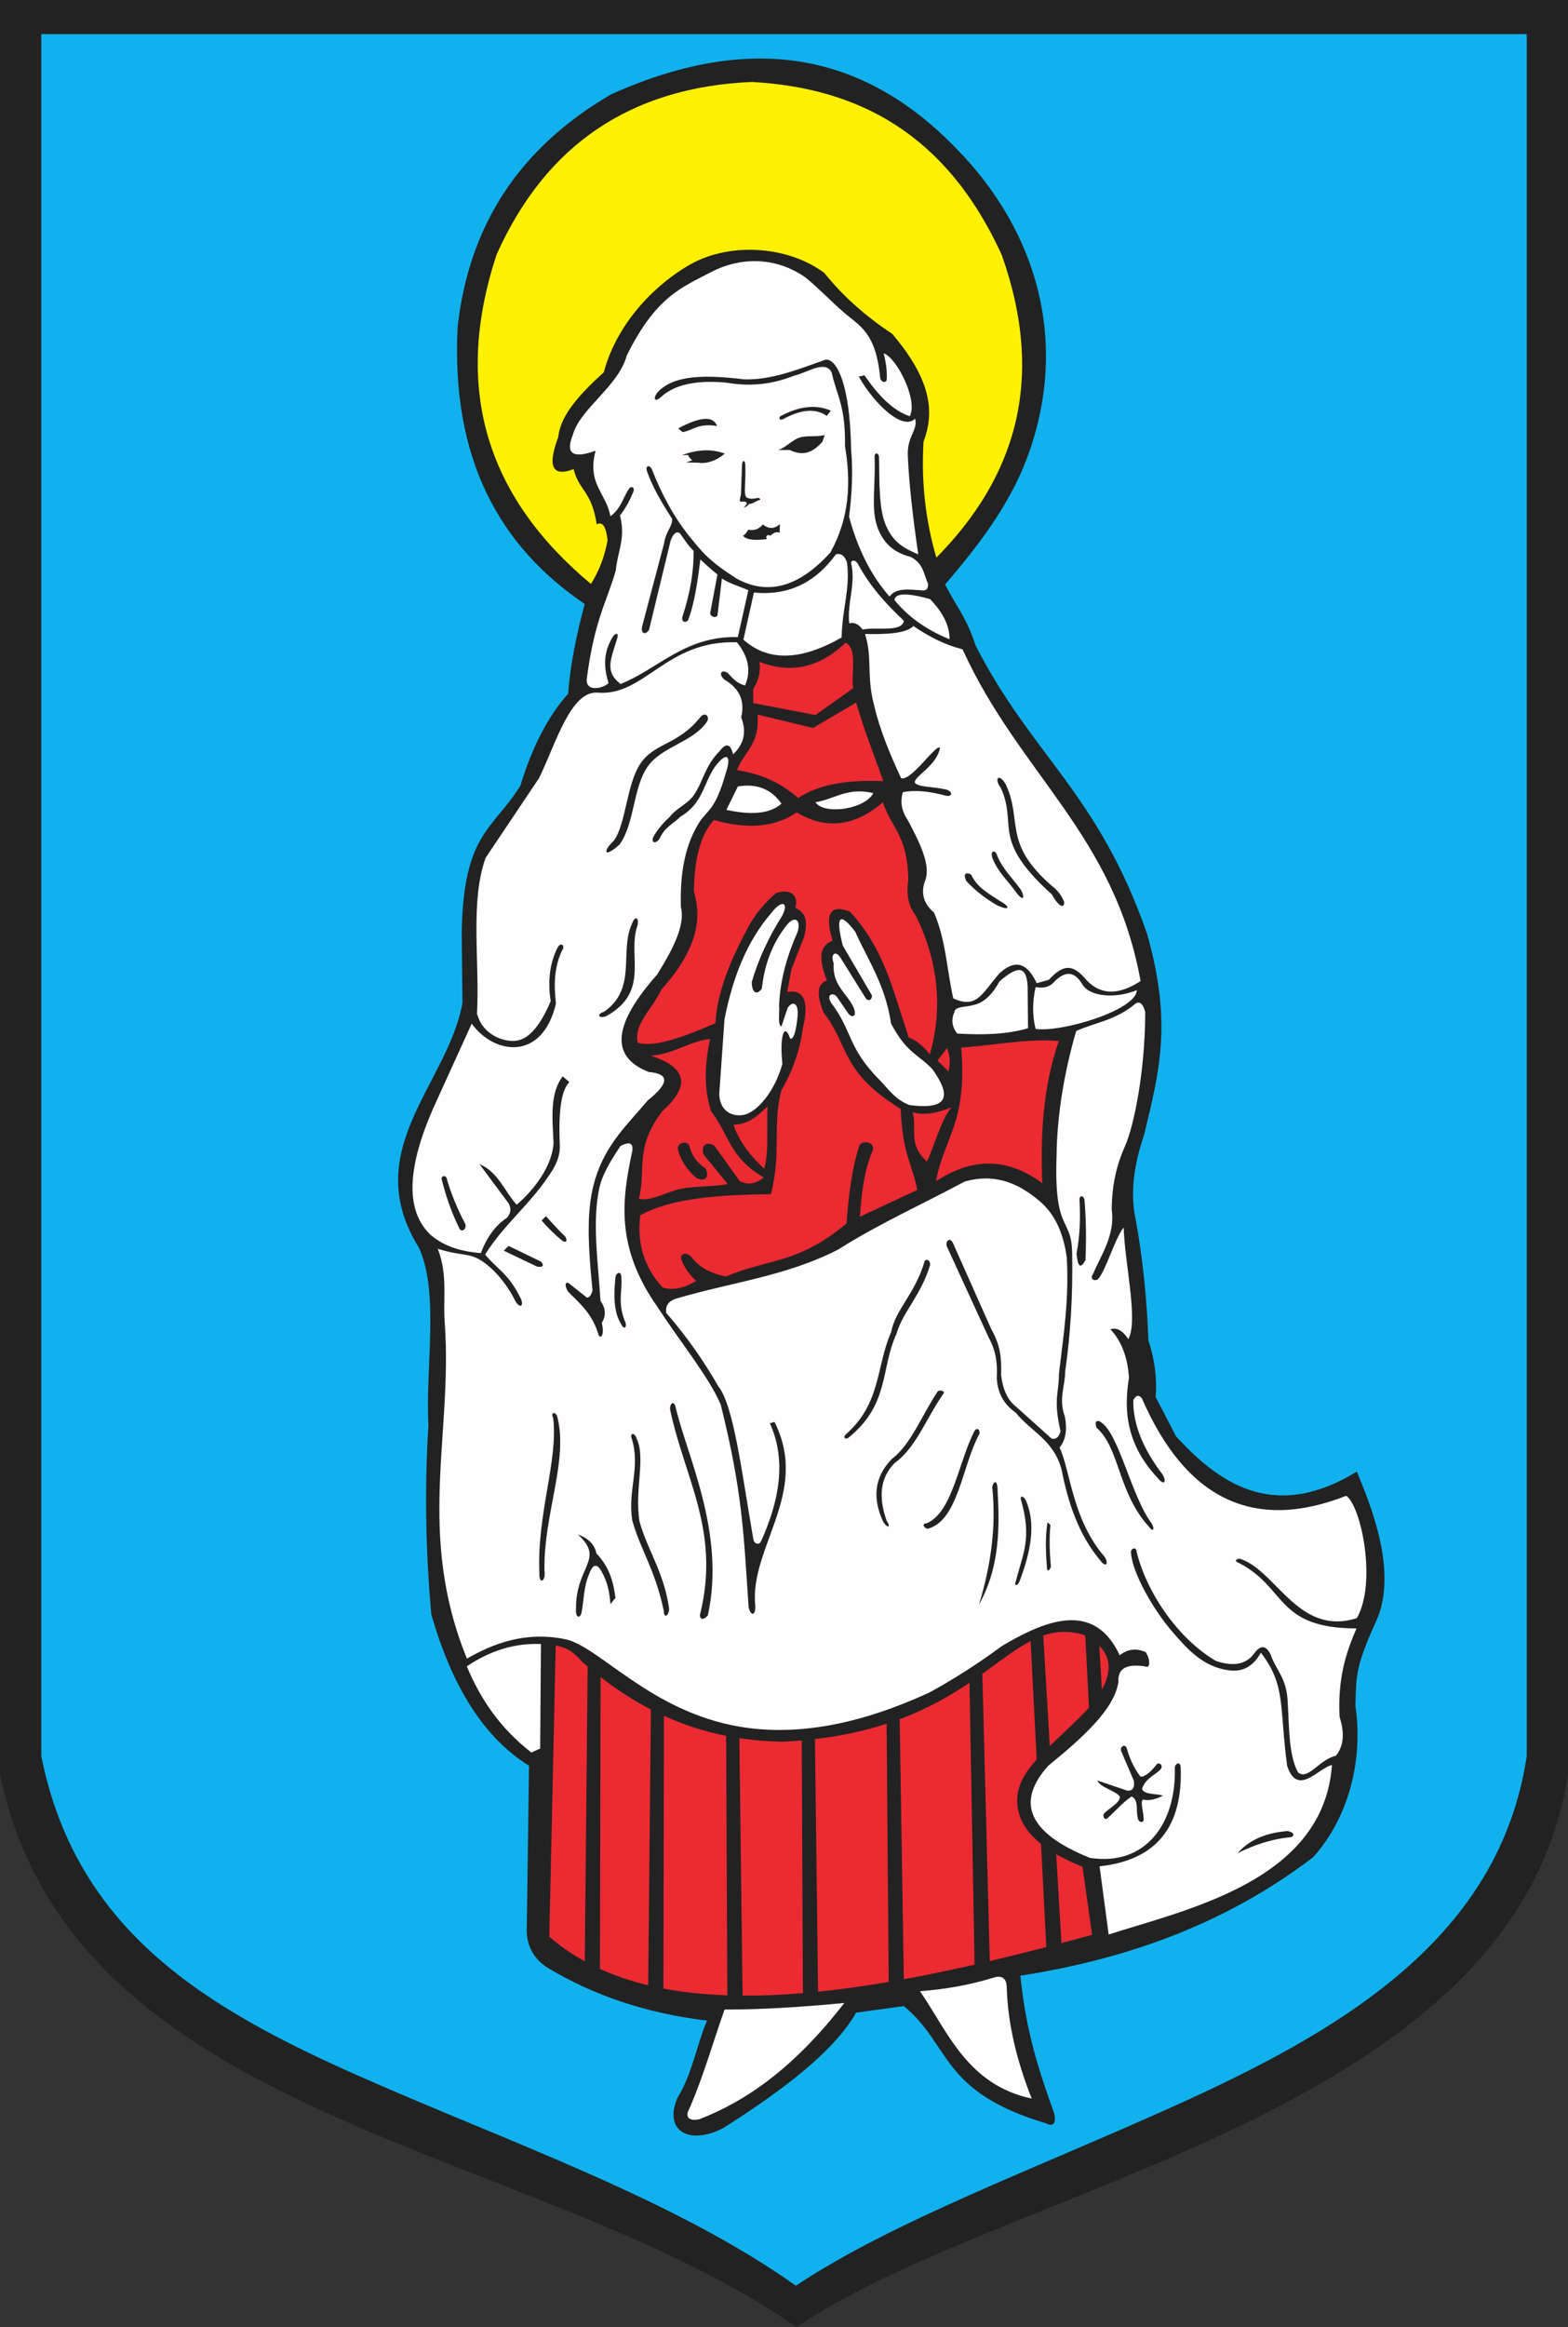
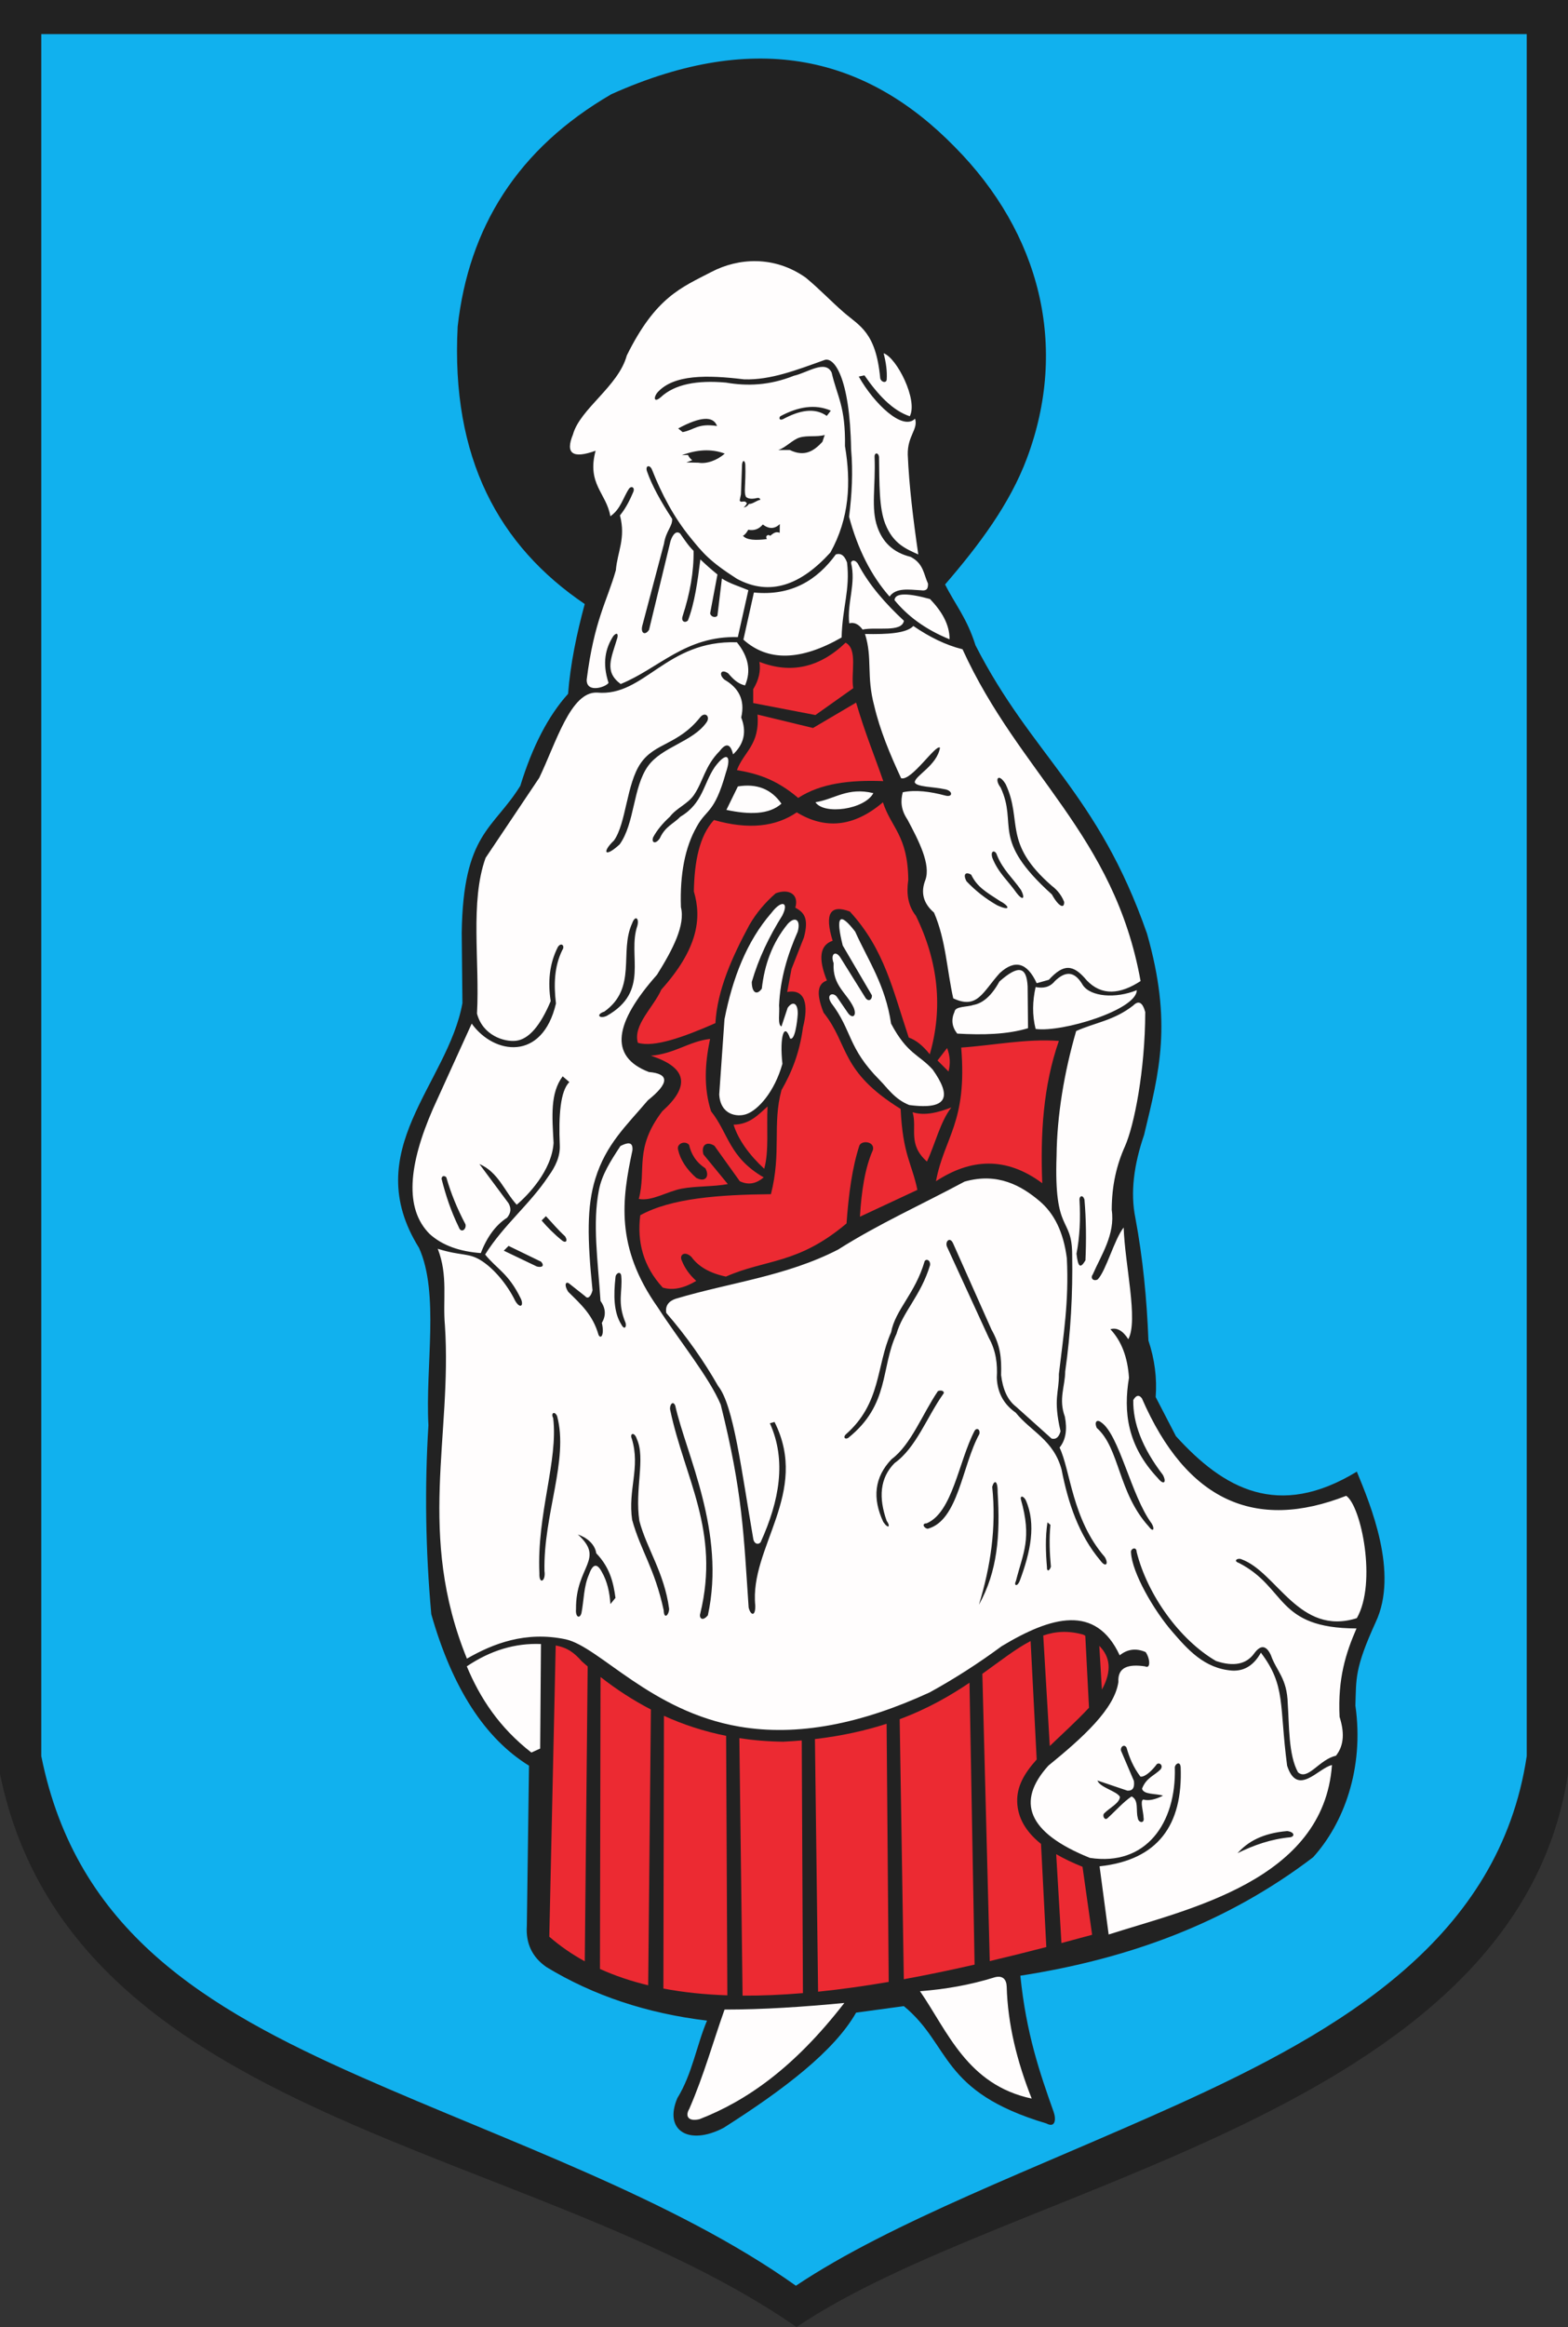
<svg width="480.289" height="712.191">
  <rect width="100%" height="100%" fill="#333333" stroke="none" />
  <defs>
    <marker id="ArrowEnd" viewBox="0 0 10 10" refX="0" refY="5" markerUnits="strokeWidth" markerWidth="4" markerHeight="3" orient="auto">
-       <path d="M 0 0 L 10 5 L 0 10 z" />
-     </marker>
+       </marker>
    <marker id="ArrowStart" viewBox="0 0 10 10" refX="10" refY="5" markerUnits="strokeWidth" markerWidth="4" markerHeight="3" orient="auto">
-       <path d="M 10 0 L 0 5 L 10 10 z" />
-     </marker>
+       </marker>
  </defs>
  <g>
    <path style="stroke:none; fill-rule:evenodd; fill:#222222" d="M 0 0L 480.289 0L 480.289 542.937C 464.172 647.71 309.57 667.863 243.992 712.191C 162.664 655.773 21.984 649.914 0.004 542.937L 0.004 0" />
-     <path style="stroke:none; fill-rule:evenodd; fill:#fff101" d="M 181.012 178.707C 183.496 174.781 185.199 170.332 186.113 165.359C 185.688 161.664 184.774 159.437 182.777 160.453C 181.207 150.117 177.281 150.179 175.711 143.574C 169.168 146.058 167.598 142.789 171 133.761C 171.703 126.824 177.926 120.347 184.938 113.937C 189.231 98.007 201.656 86.421 211.5 80.894C 223.758 74.011 241.414 75.3 252.465 83.507C 258.09 90.507 265.027 96.726 273.274 102.156C 285.817 116.882 286.074 126.699 282.891 135.132C 282.172 146.976 283.348 158.82 286.817 170.664C 310.863 146.296 320.481 116.515 306.836 78.007C 289.738 40.617 262.559 26.871 230.277 25.082C 193.242 26.691 167.199 44.269 152.149 77.812C 138.203 119.941 149.934 152.816 181.004 178.714" />
    <path style="stroke:none; fill-rule:evenodd; fill:#11b1ee" d="M 12.637 10.437L 467.649 10.437L 467.649 537.453C 459.301 593.07 411.27 621.265 359.934 644.429C 317.399 663.621 272.938 680.046 243.789 699.542C 206.473 673.019 154.859 655.222 110.324 635.527C 62.918 614.562 23.383 590.996 12.645 537.453L 12.645 10.437L 12.637 10.437zM 132.117 494.062C 138.543 516.597 148.52 532.039 162.039 540.386L 161.375 589.371C 161.008 594.761 163 598.976 167.359 602.003C 181.692 610.718 198.094 616.187 216.567 618.406C 213.317 626.089 212.063 634.66 207.481 642.121C 203.231 652.023 210.985 656.824 221.664 651.207C 240.172 639.46 255.543 627.714 262.227 615.964L 276.856 613.972C 291.41 625.941 287.789 640.125 320.52 649.878C 323.25 651.355 323.547 648.625 322.735 646.332C 318.527 634.472 314.359 622.5 312.539 604.66C 345.895 599.48 375.82 588.488 402.199 568.421C 411.488 558.199 417.926 541.359 415.164 521.984C 415.457 513.71 414.871 510.753 421.367 496.496C 428.531 481.351 419.742 460.441 415.606 450.39C 391.512 465.042 374.817 455.652 360.192 439.531L 353.988 427.562C 354.43 421.8 353.692 416.039 351.774 410.277C 351.277 397.515 350.059 384.992 347.785 372.816C 346.16 364.949 347.344 356.378 350.442 347.328C 355.113 327.898 359.141 313.121 351.328 285.707C 336.258 242.558 316.086 231.328 298.797 197.488C 296.141 189.066 292.594 185.078 289.488 178.871C 299.906 166.792 309.274 154.324 314.535 140.304C 327.379 106.058 318.652 71.371 292.43 44.941C 265.824 17.773 232.203 8.707 187.274 28.828C 158.473 45.527 143.57 69.66 140.184 99.957C 138.086 140.191 152.828 167.085 179.106 184.859C 176.633 194.019 174.711 203.183 174.008 212.343C 167.949 219.066 163.074 228.449 159.379 240.492C 151.125 253.843 141.875 254.89 141.426 285.488L 141.645 306.988C 137.215 331.738 109.727 352.058 128.348 381.91C 134.625 395.8 130.266 418.113 131.227 436.214C 130.047 455.203 130.344 474.488 132.109 494.066" />
    <path style="stroke:none; fill-rule:evenodd; fill:#ec2a32" d="M 178.262 508.507C 175.973 505.894 173.879 504.257 170.215 503.601L 168.254 592.726C 171.59 595.621 175.227 598.117 179.121 600.257L 180.008 510.023C 179.422 509.523 178.84 509.019 178.266 508.507L 178.262 508.507zM 183.77 602.589C 188.375 604.683 193.317 606.335 198.543 607.593L 199.371 523.183C 193.902 520.363 188.785 517.015 183.949 513.242L 183.77 602.589zM 203.203 608.593C 209.375 609.765 215.922 610.437 222.793 610.667L 222.418 531.246C 215.613 529.894 209.289 527.808 203.371 525.121L 203.203 608.593zM 227.461 610.761C 233.406 610.792 239.578 610.523 245.945 609.988L 245.582 532.656C 243.742 532.816 241.852 532.949 239.902 533.042C 235.227 532.984 230.758 532.613 226.473 531.96L 227.457 610.761L 227.461 610.761zM 250.59 609.554C 257.59 608.839 264.813 607.824 272.219 606.558L 271.574 527.554C 265.258 529.601 258.027 531.253 249.621 532.238L 250.586 609.554L 250.59 609.554zM 276.848 605.738C 283.926 604.445 291.16 602.941 298.524 601.265L 296.965 514.992C 291.172 518.898 284.317 522.898 275.578 526.16L 276.848 605.742L 276.848 605.738zM 303.172 600.187C 308.879 598.843 314.656 597.406 320.492 595.89L 318.871 564.328C 314.051 560.464 311.762 556.199 311.578 551.574C 311.387 546.734 313.781 542.679 317.543 538.492L 315.684 502.234C 311.098 504.613 306.481 508.277 300.899 512.265L 303.172 600.199L 303.172 600.187zM 325.125 594.671C 328.242 593.847 331.375 593 334.524 592.136L 331.582 571.328C 328.52 570.101 325.836 568.812 323.52 567.468L 325.129 594.671L 325.125 594.671zM 321.555 534.367C 325.149 530.89 329.356 527.14 333.567 522.656L 332.434 500.617C 332.219 500.5 332 500.382 331.777 500.265C 327.227 498.996 323.317 499.261 319.555 500.542L 321.555 534.367zM 337.516 517.105C 340.727 511.273 339.988 506.996 336.727 503.714L 337.516 517.105zM 294.422 320.605C 304.391 319.929 314.363 317.828 324.336 318.574C 319.504 332.46 318.656 347.148 319.25 362.121C 308.109 353.847 297.289 354.593 286.692 361.511C 289.266 347.878 296.324 343.605 294.422 320.609L 294.422 320.605zM 279.539 340.394C 283.289 341.554 287.274 340.503 291.414 338.929C 288.043 343.23 286.43 350.167 283.938 355.496C 277.926 350.171 281.008 345.429 279.539 340.394zM 290.098 320.746L 287.168 324.558L 290.539 327.929C 291.172 325.535 291.024 323.14 290.102 320.746L 290.098 320.746zM 211.063 350.367C 209.793 348.949 207.203 350.027 207.692 351.832C 208.375 354.91 210.231 357.792 213.262 360.48C 216.094 361.992 217.465 359.992 216.047 357.55C 213.067 355.597 211.699 353.105 211.063 350.367zM 199.328 323.093C 206.559 322.558 211.156 318.648 217.508 317.964C 215.895 325.515 215.504 332.941 217.801 340.105C 223.176 346.847 223.274 354.179 233.93 360.339C 231.828 362.097 229.485 362.878 226.602 361.511L 218.832 350.664C 216.535 349.199 214.68 350.371 215.461 353.3L 222.938 362.39C 218.68 363.195 213.098 362.972 208.836 363.777C 204.301 364.632 199.766 367.687 195.668 366.933C 198.063 357.992 194.156 351.539 202.852 340.101C 211.024 332.785 211.098 326.894 199.336 323.093L 199.328 323.093zM 235.109 338.636C 232.352 341.054 229.711 344.132 224.699 344.207C 226.117 348.8 229.535 353.492 234.082 357.695C 235.598 352.371 234.766 344.988 235.106 338.636L 235.109 338.636zM 239.359 333.652C 242.383 328.406 244.887 322.429 245.957 314.445C 247.692 307.628 246.762 302.546 241.121 303.597L 242.438 296.562L 246.25 286.886C 247.785 281.097 246.371 279.289 243.613 277.796C 244.832 273.597 241.512 271.886 237.606 273.398C 234.332 276.23 231.645 279.457 229.543 283.074C 224.235 292.937 219.738 302.874 219.133 313.132C 209.149 317.519 200.277 320.624 195.379 319.144C 193.817 313.718 200.168 308.296 202.563 302.871C 213.801 290.367 214.985 281.019 212.531 272.812C 212.699 263.648 214.215 255.828 218.688 250.964C 229.359 254.011 237.68 252.996 244.051 248.621C 252.656 253.843 261.442 253.218 270.442 245.542C 273.031 253.46 278.063 255.679 278.211 269.296C 277.625 273.304 278.016 277.066 280.555 280.292C 287.445 294.417 288.859 308.542 284.805 322.667C 282.656 319.98 280.504 318.269 278.356 317.539C 273.445 302.914 270.953 290.57 260.32 278.976C 254.262 276.679 252.504 279.66 255.043 287.917C 251.133 289.234 250.547 293.292 253.285 300.085C 250.719 300.964 249.742 303.554 252.262 309.91C 260.129 319.73 257.149 327.796 275.867 339.382C 276.551 353.507 279.289 355.902 281 364.16L 263.406 372.371C 263.867 364.554 264.942 357.464 267.363 351.992C 268.047 349.453 264.188 348.816 263.258 350.527C 261.059 357.171 259.938 365.433 259.301 374.425C 244.348 387.035 234.668 385.273 222.352 390.699C 217.465 389.675 213.945 387.671 211.797 384.687C 209.793 382.734 207.938 384.003 208.867 385.859C 209.746 388.105 211.211 390.16 213.266 392.015C 209.664 394.164 206.219 395.042 203.004 394.066C 196.969 387.519 195.113 380.039 196.113 371.925C 205.633 366.671 220.348 365.636 236.141 365.476C 239.414 352.671 236.531 344.117 239.363 333.66L 239.359 333.652zM 232.027 218.691L 249.035 222.796L 262.231 215.027C 265.004 224.46 267.777 231.05 270.555 239.062C 260.375 238.675 251.414 239.707 244.488 244.203C 237.551 238.304 231.57 236.695 225.723 235.699C 227.824 230.031 232.774 228.023 232.027 218.691zM 232.617 202.558C 242.227 206.3 251.024 204.343 259.008 196.695C 262.84 198.691 260.57 205.98 261.352 210.624L 249.77 218.835L 230.711 215.171L 230.711 210.921C 232.43 208.136 233.067 205.351 232.613 202.566" />
-     <path style="stroke:none; fill-rule:evenodd; fill:#fffdfd" d="M 136.719 360.339C 136.231 359.753 135.301 359.753 135.254 360.777C 136.535 365.808 138.074 370.55 140.531 375.585C 141.215 377.539 142.926 376.269 142.582 374.707C 140.043 369.917 138.086 365.128 136.719 360.339zM 155.781 381.304L 154.317 382.769L 164.43 387.605C 165.895 387.996 166.922 387.507 165.746 386.14L 155.777 381.304L 155.781 381.304zM 167.219 372.214L 165.902 373.531C 167.66 375.582 169.664 377.632 172.207 379.687C 173.379 380.566 173.965 379.687 173.086 378.371C 170.84 376.32 169.176 374.269 167.223 372.214L 167.219 372.214zM 193.613 282.621C 189.606 291.32 195.274 302.363 185.109 309.597C 182.422 310.476 183.547 311.941 185.84 310.914C 199.231 303.339 192.094 292.539 195.223 283.347C 195.856 281.05 194.59 279.925 193.613 282.617L 193.613 282.621zM 214.434 219.57C 215.945 217.617 217.754 219.328 216.34 221.183C 212.102 227.074 202.731 228.57 198.492 234.46C 193.84 240.933 194.461 251.949 189.805 258.421C 185.113 262.722 184.383 260.718 188.047 257.25C 191.813 252.046 191.883 239.874 196.258 233.57C 200.629 227.265 207.692 228 214.438 219.566L 214.434 219.57zM 239.652 280.128C 241.754 275.929 239.313 275.39 236.281 279.398C 228.715 288.109 224.399 299.324 221.914 311.949L 220.305 334.968C 220.684 341.265 225.809 341.96 228.625 340.976C 232.242 339.714 237.25 334.128 239.656 325.582C 238.731 317.078 240.289 312.679 242 317.812C 243.465 318.64 244.199 312.73 244.344 310.484C 244.488 307.015 242.879 306.183 241.266 308.433L 239.363 314.152C 238.094 313.617 238.875 309.851 238.633 307.703C 238.996 299.519 241.246 292.136 244.348 285.124C 245.371 281.41 243.469 280.335 241.27 282.781C 236.555 288.546 234.16 295.242 233.352 302.574C 231.742 304.82 230.274 303.695 230.274 300.523C 232.363 293.316 235.613 286.57 239.656 280.144L 239.652 280.128zM 256.516 305.351C 255.539 303.546 252.801 304.082 254.613 306.96C 261.086 315.417 259.57 320.636 269.473 330.578C 271.758 332.871 274.055 336.449 278.508 338.191C 291.02 339.851 291.164 335.066 285.692 327.343C 281.442 322.652 277.922 322.652 272.938 313.269C 271.18 301.394 265.902 293.917 261.942 285.117C 257.152 278.914 255.883 280.328 258.133 289.367L 267.074 304.617C 267.168 305.933 266.098 306.667 265.168 305.496L 257.399 293.035C 255.981 290.835 254.274 291.863 255.348 294.792C 254.91 301.683 259.453 303.882 261.504 308.429C 262.527 311.019 261.067 311.847 259.746 310.039L 256.524 305.347L 256.516 305.351zM 226.02 240.683L 222.5 247.867C 229.543 249.367 235.57 249.339 239.359 245.964C 236.27 241.492 231.82 239.734 226.02 240.687L 226.02 240.683zM 249.774 245.523C 252.43 249.476 264.856 247.734 267.512 242.738C 259.567 240.82 255.688 244.593 249.774 245.523zM 264.938 194.027C 271.824 194.183 277.668 193.824 279.77 191.585C 284.629 194.917 289.625 197.421 294.828 198.707C 312.238 236.91 341.309 255.386 349.367 300.253C 343.074 304.347 337.473 304.835 332.887 300.05C 328.664 294.96 325.75 294.988 321.266 299.863L 317.551 300.91C 314.633 294.582 310.859 293.55 306.231 297.812C 301.004 303.589 299.395 309.031 291.988 305.542C 290.024 296.792 289.723 287.66 286.09 279.292C 282.817 276.484 281.938 273.16 283.445 269.324C 285.168 264.566 281.457 257.363 277.953 250.808C 275.942 247.835 275.809 245.097 276.531 242.464C 280.485 241.652 284.914 242.246 289.555 243.48C 291.981 244.14 291.973 241.863 289.149 241.5C 286.164 240.804 280.617 240.878 280.195 239.414C 280.207 237.425 287.016 234.281 287.926 228.835C 286.692 227.593 279.176 239.16 276.02 238.171C 272.582 230.789 269.512 223.402 267.785 216.015C 265.309 206.769 267.313 201.492 264.961 194.039L 264.938 194.027zM 305.41 261.792C 304.938 260.015 303.18 260.16 303.988 262.605C 305.789 267.156 308.871 269.66 311.313 273.187C 313.453 275.988 314.055 274.82 312.735 272.374C 310.293 268.847 307.211 266.218 305.41 261.792zM 297.477 267.695C 295.852 266.71 294.863 267.515 296.055 269.726C 298.692 272.488 301.75 274.972 305.414 277.05C 309.793 279.07 309.172 277.246 306.375 275.808C 301.871 272.89 299.332 271.464 297.477 267.691L 297.477 267.695zM 322.266 271.183C 323.238 271.898 324.981 273.507 325.953 276.015C 326.067 278.199 324.305 277.57 322.195 273.738C 303.215 256.667 311.906 252.652 306.504 241.035C 304.461 238.39 305.875 236.386 308.055 240.019C 313.344 251.347 306.981 257.933 322.262 271.183L 322.266 271.183zM 317.215 314.906C 325.356 316.035 348.223 309.054 348.199 303.042C 341.715 305.691 334.047 305.066 331.664 301.476C 329.008 296.843 326.117 297.374 323.117 300.257C 321.535 302.21 319.485 302.523 317.219 302.085C 316.258 306.355 316.133 310.632 317.219 314.902L 317.215 314.906zM 314.902 314.679C 308.442 316.624 301.035 316.773 293.203 316.328C 291.567 314.261 291.297 312.023 292.391 309.613C 292.621 307.914 296.188 308.257 298.086 307.582C 301.106 307.062 303.785 304.664 306.125 300.386C 311.91 295.292 314.449 295.707 314.77 301.886L 314.895 314.683L 314.902 314.679zM 190.301 390.574C 190.156 388.8 188.563 389.687 188.527 390.906C 187.918 396.437 187.953 401.582 190.301 405.335C 191.188 407.07 191.965 406.257 191.629 404.894C 188.969 398.57 190.742 395.351 190.301 390.578L 190.301 390.574zM 170.656 433.421C 169.918 431.722 168.621 432.46 169.438 433.976C 171.027 447.035 164.406 463.316 165.223 481.484C 165.078 485.144 167.254 483.925 166.774 480.82C 166.406 463.468 174.246 446.894 170.656 433.425L 170.656 433.421zM 176.981 469.609C 179.641 470.531 182.195 472.457 182.641 475.378C 186.828 479.742 187.899 484.367 188.524 489.031L 186.973 490.917C 186.735 487.367 186.031 484 184.313 481.039C 182.871 478.339 181.578 478.597 180.43 481.812C 178.766 485.546 178.879 489.73 178.102 493.687C 177.547 495.609 176.215 494.871 176.438 492.468C 176.293 479.187 185.465 477.335 176.992 469.605L 176.981 469.609zM 195.074 440.414C 194.324 438.07 192.797 438.683 193.524 440.304C 196.223 449.148 192.266 455.878 193.633 465.167C 196.293 474.71 200.512 479.929 203.289 492.804C 203.399 495.874 204.953 494.171 204.953 492.363C 203.477 481.3 198.109 474.011 195.852 465.503C 194.375 455.699 197.774 446.449 195.078 440.417L 195.074 440.414zM 206.84 430.203C 206.086 428.39 204.973 430.14 205.289 431.531C 209.692 452.398 220.645 468.492 214.5 493.8C 214.059 495.203 215.164 496.39 216.828 494.355C 222.375 468.863 210.172 445.144 206.84 430.199L 206.84 430.203zM 283.223 385.988C 283.672 385.171 285.043 385.574 284.883 387.195C 282.07 396.535 276.508 401.5 274.609 408.195C 269.676 418.82 272.574 429.851 259.805 440.074C 258.844 440.636 258.184 439.878 259.051 439.019C 269.992 429.41 268.317 418.171 272.949 407.746C 274.235 400.8 280.305 395.992 283.223 385.992L 283.223 385.988zM 287.305 425.726C 282.574 432.671 279.059 442.164 273.106 446.57C 267.774 452.124 267.192 458.57 270.539 465.757C 272.109 468.097 272.871 467.183 271.594 465.457C 269.094 458.421 269.461 452.378 274.008 447.781C 280.57 443.124 283.875 433.781 288.813 426.781C 289.629 425.925 288.52 425.269 287.305 425.73L 287.305 425.726zM 298.485 437.96C 293.602 447.378 291.77 462.898 283.832 466.21C 282.137 466.25 283.067 467.761 284.184 467.871C 293.59 465.324 294.656 448.535 299.992 438.863C 300.301 437.343 299.09 436.835 298.485 437.96zM 303.922 455.035C 305.231 467.515 303.418 479.472 299.844 491.144C 305.52 480.988 306.418 469.91 305.582 456.699C 305.637 452.89 304.477 452.945 303.922 455.039L 303.922 455.035zM 312.684 458.808C 316.149 470.933 313.406 475.121 311.176 483.886C 310.461 485.257 311.57 485.82 312.383 483.738C 315.637 474.98 317.461 466.515 314.195 459.113C 313.492 457.792 312.477 457.691 312.688 458.812L 312.684 458.808zM 320.844 465.91C 320.152 470.492 320.305 475.074 320.695 479.656C 320.59 480.722 321.297 481.179 321.902 479.507C 321.496 475.23 321.344 470.949 321.754 466.667L 320.848 465.914L 320.844 465.91zM 337.262 435.281C 335.906 434.23 335.16 435.312 335.942 437.007C 342.996 443.21 342.418 456.847 351.914 467.226C 353.301 469.124 353.777 467.867 352.727 466.21C 346.453 457.734 342.824 438.976 337.262 435.281zM 332.172 367.105C 331.664 365.582 330.649 365.988 330.649 367.105C 331 373.027 330.738 378.578 329.735 383.691C 330.207 387.859 330.922 388.335 332.481 385.722C 332.758 379.519 332.707 373.312 332.176 367.105L 332.172 367.105zM 284.652 518.003C 263.836 527.57 244.383 531.496 226.461 528.429C 199.348 523.796 183.723 504.101 173.34 501.722C 160.977 499.113 150.988 503.042 143.02 507.621C 127.547 469.558 138.531 439.636 136.285 405.644C 135.555 397.828 137.309 390.445 134.086 382.183C 141.445 384.523 143.535 383.234 147.699 385.988C 151.488 388.492 155.426 393.21 157.836 398.164C 159.301 400.605 160.473 399.675 159.594 397.578C 155.781 389.66 152.266 388.488 148.598 383.941C 154.25 374.906 162.324 368.558 167.953 360.042C 170.152 357.039 171.617 353.91 171.469 350.515C 171.078 341.523 171.613 333.898 174.399 331.164L 172.348 329.406C 168.488 334.585 169.125 341.621 169.563 349.785C 169.027 358.289 161.598 365.914 158.274 368.699C 154.461 364.546 152.703 358.777 146.836 356.238L 155.777 368.261C 156.656 369.871 156.508 371.191 155.34 372.66C 151.871 374.906 149.184 378.523 147.277 383.507C 140.949 383.023 135.574 381.261 131.59 377.644C 123.832 369.874 125.129 356.531 132.613 339.374L 144.488 313.277C 151.348 322.816 166.129 324.886 170.293 307.121C 169.609 301.308 169.758 295.882 172.195 290.847C 173.172 289.531 171.953 288.21 170.879 289.824C 168.277 294.929 167.766 300.503 168.684 306.39C 165.563 313.785 162.039 318.085 158.008 318.531C 154.453 318.925 147.871 316.914 146.106 310.203C 146.985 294.32 143.91 275.941 148.742 262.55L 165.164 238.066C 170.344 227.316 174.789 211.578 182.902 211.968C 197.465 213.285 203.969 195.839 225.719 196.574C 229.285 200.972 230.117 205.371 228.211 209.769C 226.012 209.285 224.496 207.769 223.082 206.105C 220.934 204.542 219.953 206.347 221.91 208.007C 226.098 210.449 228.32 214.019 227.039 219.589C 228.746 223.937 227.918 227.703 224.547 230.878C 223.766 227.605 222.399 227.265 220.442 229.855C 215.887 234.437 215.449 239.031 212.59 243.257C 210.699 246.054 207.223 247.273 205.199 249.941C 202.902 252.042 201.192 254.144 200.067 256.246C 199.434 257.957 200.848 258.492 202.117 256.539C 203.777 252.874 206.32 252.14 208.422 249.941C 215.313 245.886 215.457 239.777 218.977 234.691C 222.59 229.855 224.156 231.175 222.348 236.449C 218.781 249.156 216.387 247.496 213.406 253.015C 209.84 259.269 208.227 267.48 208.57 277.648C 209.945 283.105 206.133 290.511 201.242 298.324C 188.301 312.902 186.277 323.285 198.754 328.089C 205.106 328.624 205.008 331.507 198.461 336.738C 191.836 344.531 185.629 350.175 182.359 360.734C 179.723 369.25 179.879 378.988 181.492 394.89C 181.082 396.609 180.113 397.773 179.258 396.718L 174.375 392.855C 173.383 392.031 172.613 393.085 174.063 395.371C 177.891 399.156 181.578 402.355 183.328 408.523C 184 409.964 185.227 408.632 184.344 404.863C 185.688 402.624 185.551 400.386 183.938 398.148C 183.117 385.527 181.461 374.507 183.442 364.25C 184.348 359.539 186.945 355.433 190.043 350.738C 191.973 349.761 193.938 349.148 193.723 352.011C 190.512 367.003 188.359 381.613 201.527 400.183C 207.902 410.085 217.277 421.542 220.766 429.894C 227.496 456.796 227.793 469.718 229.313 491.96C 229.879 494.417 231.445 494.882 231.344 491.351C 229.539 473.519 248.152 456.906 237.242 435.187L 235.82 435.593C 240.945 446.914 238.797 459.218 232.973 472.019C 232.008 473.011 230.926 472.226 230.738 471.003C 227.106 450.019 224.719 430.085 219.973 424.199C 215.555 416.472 210.277 408.953 204.082 401.816C 203.715 399.585 204.856 398.203 206.953 397.488C 223.609 392.496 240.762 390.64 256.727 382.425C 269.235 374.5 282.543 368.562 295.449 361.628C 305.574 358.75 312.856 362.863 318.469 367.624C 322.832 371.328 325.754 376.96 326.785 385.128C 327.445 398.457 325.754 408.496 324.344 420.539C 324.445 426.234 322.516 427.964 324.852 438.039C 324.344 439.867 323.43 440.613 322.106 440.273L 311.219 430.507C 308.543 428.441 307.152 425.082 306.645 420.843C 306.813 415.48 306.41 411.73 303.695 406.906L 291.996 380.656C 290.981 378.183 289.25 380.082 290.168 381.773L 302.887 409.449C 305.074 413.367 305.582 417.468 305.328 421.66C 305.531 426.515 307.668 429.925 311.125 432.343C 315.805 438.14 322.723 440.683 325.164 449.742C 327.184 460.062 330.43 469.738 337.067 477.621C 338.727 479.89 339.676 478.601 338.387 476.503C 328.348 464.933 327.887 449.953 324.551 443.031C 326.531 440.601 326.906 437.359 326.176 433.57C 324.176 428.144 326.242 424.347 326.277 419.734C 327.965 407.937 328.621 395.992 328.414 383.921C 328.348 372.019 322.785 377.816 323.633 353.703C 323.758 341.402 325.981 328.124 329.637 315.546C 335.469 312.937 341.199 312.359 347.137 307.714C 348.762 306.089 349.985 306.765 350.797 309.746C 350.754 327.703 347.387 344.511 344.594 350.8C 342.027 356.515 340.551 362.753 340.527 370.285C 341.645 377.777 337.274 384.156 334.731 390.023C 333.817 391.242 335.035 392.261 336.254 391.546C 338.797 388.902 341.34 379.238 344.188 375.675C 344.524 386.867 348.731 404.062 345.609 409.863C 343.914 407.218 342.082 406.203 340.117 406.812C 343.508 410.406 345.406 415.359 345.813 421.667C 344.07 432.136 345.281 442.464 354.664 452.394C 356.492 454.699 357.41 453.648 356.188 451.378C 349.813 443.05 347 435.46 347.133 428.484C 348.012 426.96 348.895 426.792 349.777 427.976C 363.469 459.41 384.547 468.683 412.352 457.789C 416.945 460.89 421.797 484.429 415.606 495.23C 397.934 500.824 391.152 481.191 380.301 477.222C 379.215 476.683 377.52 477.664 379.488 478.339C 394.242 485.933 390.68 498.316 415.508 498.382C 412.246 505.871 409.735 513.667 410.32 525.445C 411.727 529.886 411.863 533.992 409.203 537.347C 404.117 538.433 400.656 545.011 397.606 542.433C 394.625 537.179 394.895 527.648 394.453 521.472C 394.254 513.539 390.996 511.503 389.266 506.515C 387.844 503.5 386.149 503.328 384.18 506.007C 381.774 509.363 377.871 510.144 372.481 508.347C 361.324 501.878 351.418 488.023 348.164 474.972C 348.098 473.109 346.199 473.992 346.438 475.171C 346.758 481.3 353.348 492.781 359.125 499.425C 363.758 504.757 368.859 510.671 377.469 511.289C 381.395 511.472 384.192 509.406 386.219 505.796C 393.922 515.933 391.801 521.812 394.254 540.39C 397.406 550.089 403.817 541.066 407.988 540.187C 405.457 575.554 363.781 584.296 339.59 592.046L 336.809 571.183C 354.649 569.246 362.348 558.617 361.645 540.785C 361.434 538.726 359.801 539.992 359.859 540.98C 360.328 558.007 350.977 571.242 333.832 568.597C 314.567 560.832 311.238 551.328 321.117 540.382C 331.859 531.64 341.406 522.96 342.574 514.75C 342.309 510.179 345.684 509.253 350.719 509.984C 352.57 510.91 352.242 507.468 350.914 505.613C 348 504.355 345.352 504.687 342.969 506.605C 335.641 490.874 322.094 494.621 306.805 503.824C 299.692 509.078 292.317 513.808 284.672 518.003L 284.652 518.003zM 345.063 534.828C 344.195 533.48 342.844 534.984 343.52 536.132L 347.32 545.046C 347.594 547.144 346.926 548.136 345.301 548.015L 336.149 544.925C 336.899 547.062 342.051 548.132 343.043 549.917C 342.965 551.859 339.797 553.324 338.172 555.027C 337.578 555.738 338.406 557.285 339.238 556.453C 341.692 554.234 344.031 551.542 346.606 549.796C 348.902 550.902 347.871 554.152 348.504 556.332C 348.621 557.874 350.641 558.23 350.285 556.332C 350.246 554.472 349.137 551.183 350.168 550.746C 352.008 551.238 354.07 550.648 356.231 549.558C 354.094 548.847 350.289 549.324 349.813 547.421C 351.117 544.015 353.617 543.46 355.516 541.48C 356.426 540.253 355.082 539.261 354.328 539.937C 353.141 541.562 350.883 543.898 349.336 543.742C 347.195 540.949 345.93 537.937 345.059 534.828L 345.063 534.828zM 379.063 567.164C 382.192 563.66 386.707 561.042 394.277 560.39C 396.496 560.667 396.692 562.015 395.227 562.289C 389.305 562.843 384.035 564.707 379.059 567.16L 379.063 567.164zM 165.453 535.144L 162.77 536.363C 152.879 528.671 147.016 519.632 142.985 509.984C 150.231 505.101 157.801 502.824 165.699 503.148L 165.457 535.148L 165.453 535.144zM 258.832 136.585C 260.711 147.675 260.184 158.578 254.367 169.078C 245.375 178.98 235.899 182.628 225.719 177.136C 217.363 171.789 215.348 169.292 211.442 164.488C 206.418 158.308 202.668 151.246 199.68 143.656C 198.965 142.089 197.578 142.519 198.192 144.273C 199.652 148.48 202.344 153.39 205.879 158.781C 206.043 161.101 203.992 162.429 203.383 166.417L 196.703 191.644C 196.223 193.789 197.59 194.605 198.809 192.757L 205.379 165.601C 206.027 163.648 207.082 162.281 208.328 163.285C 209.606 165.105 210.867 167.054 212.445 168.578C 212.547 174.925 211.359 181.601 209.098 188.542C 208.527 190.218 209.836 190.781 210.707 189.906C 212.735 184.789 213.703 177.839 214.524 171.207C 216.211 172.816 217.77 174.207 219.758 175.82L 217.527 187.671C 217.602 188.695 219.125 189.277 219.758 188.414L 221.121 177.058C 223.543 178.609 226.207 179.371 229.227 180.624L 226.004 194.984C 209.938 194.554 201.859 204.554 190.117 209.343C 184.957 205.507 187.254 201.464 189.129 195.109C 189.379 193.835 188.859 193.558 187.891 194.617C 185.453 198.374 184.402 202.874 186.402 209C 185.504 210.332 179.609 212.222 179.707 208.011C 182.016 189.746 185.992 183.914 188.637 174.527C 189.129 168.785 191.735 164.812 189.902 157.734C 191.738 155.503 193.02 152.828 193.969 150.593C 194.551 149.226 193.477 148.628 192.731 149.48C 190.805 152.32 190.211 155.718 186.953 158.003C 185.777 150.929 179.692 148.167 182.438 137.945C 175.414 140.476 173.098 138.824 175.496 132.984C 177.656 125.121 189.434 118.238 191.988 108.8C 200.852 90.878 208.676 88.027 217.965 83.195C 226.137 78.945 237.145 78.144 246.82 84.988C 251.242 88.652 254.414 92.093 258.442 95.589C 263.297 99.804 268.289 101.609 269.617 115.742C 269.832 116.906 271.383 117.402 271.598 116.234C 271.781 113.531 271.363 110.824 270.66 108.117C 274.695 109.472 281.254 122.488 278.668 127.398C 273.356 125.624 268.91 120.8 264.781 114.874L 263.047 115.246C 267.692 123.476 276.453 131.972 280.285 128.144C 281.317 131.378 277.91 133.39 278.055 139.179C 278.442 148.492 279.703 158.894 281.277 169.687C 277.485 167.984 273.574 166.402 271.176 160.355C 269.258 155.527 269.367 148.265 269.254 139.8C 269.024 138.402 267.789 138.441 267.891 139.921C 268.238 148.98 266.719 155.546 268.746 161.292C 270.324 165.761 273.391 169.066 278.926 170.425C 282.922 172.488 282.922 175.769 284.254 178.609C 284.274 179.953 284.078 180.968 281.992 180.652C 278.563 180.48 274.465 179.753 272.477 182.578C 266.863 176.21 262.731 168.066 260.078 158.148C 260.93 151.378 261.32 144.511 260.695 137.437C 260.336 115.468 255.422 108.832 252.348 110.253C 243.988 113.246 236.059 116.339 227.957 116.105C 216.52 114.71 206.379 114.589 201.418 120.074C 200.086 121.679 200.305 123.394 202.406 121.558C 206.617 117.628 213.422 116.289 222.371 117.093C 228.797 118.203 235.594 118.019 243.203 114.988C 247.27 114.105 252.777 110 254.735 114C 256.43 121.41 259.016 124.273 258.824 136.57L 258.832 136.585zM 221.996 138.816C 217.774 137.253 213.371 137.621 208.852 139.312L 210.727 139.242C 211.047 139.925 211.5 140.453 212.039 140.843L 210.231 141.523L 213.942 141.613C 216.445 142.054 219.688 140.878 221.996 138.816zM 238.371 137.73L 241.914 137.722C 246.531 139.964 249.359 137.953 251.906 135.226L 252.621 133.121C 250.184 133.82 247.414 133.195 244.977 133.894C 242.828 134.511 240.52 137.113 238.367 137.734L 238.371 137.73zM 227.301 142.019L 226.957 151.269L 226.59 153.074C 226.742 154.089 227.938 153.066 228.473 153.699C 228.578 153.828 228.688 153.925 228.801 154.007C 228.488 154.582 228.203 155.015 227.766 155.304C 228.41 155.25 228.957 154.89 229.406 154.226C 230.488 154.324 231.785 153.136 232.914 152.949C 232.637 152.082 231.922 152.449 231.117 152.574C 230.207 152.714 229.176 152.652 228.535 152.101C 227.731 150.691 228.485 148.425 228.297 142.164C 228.129 140.769 227.485 140.753 227.313 142.019L 227.301 142.019zM 227.567 163.972C 228.328 163.582 228.758 162.859 229.192 162.132C 230.973 162.48 232.461 161.949 233.656 160.523C 235.539 161.96 237.274 161.917 238.863 160.402L 238.828 163.054C 237.481 162.519 236.723 163.382 235.895 163.992C 235.453 163.437 234.238 163.878 234.906 164.984C 231.43 165.421 228.688 165.304 227.578 163.972L 227.567 163.972zM 207.735 131.128L 209.098 132.242C 212.609 131.624 213.684 129.449 219.637 130.382C 218.485 127.23 214.512 127.476 207.735 131.124L 207.735 131.128zM 238.988 127.406C 238.504 128.027 238.793 128.761 239.856 128.273C 244.836 125.613 249.449 124.617 253.25 127.285L 254.488 125.675C 249.637 123.582 244.434 124.476 238.988 127.41L 238.988 127.406zM 230.93 181.335L 227.711 195.765C 235.219 202.496 245.246 202.277 257.789 195.101C 258.008 185.781 260.449 180.562 259.453 172.124C 258.531 169.648 257.274 169.277 256.016 169.683C 250.395 177.414 242.477 182.484 230.93 181.335zM 260.68 172.234C 260.813 171.433 261.836 171.183 262.75 172.484C 266.262 179.175 271.293 184.777 276.879 189.988C 276.211 193.656 268.442 191.777 264.219 192.675C 263 191.003 261.633 190.367 260.121 190.765C 259.422 184.367 262.266 178.632 260.676 172.23L 260.68 172.234zM 273.996 183.664C 274.16 181.355 278.192 181.503 284.871 183.332C 288.422 187.046 290.863 191.042 290.863 195.652C 283.356 192.601 277.953 188.496 273.992 183.667L 273.996 183.664zM 281.809 609.402C 289.461 608.824 297.113 607.511 304.766 605.128C 307.09 604.531 308.289 605.726 308.363 608.054C 308.68 619.457 311.492 630.863 316.016 642.265C 296.285 638.066 290.281 621.71 281.805 609.406L 281.809 609.402zM 221.934 615.027C 218.332 625.156 215.633 635.058 211.133 645.414C 209.785 647.664 210.832 649.386 214.281 648.562C 228.535 643.015 243.164 632.96 258.621 613C 246.129 614.199 233.824 615.023 221.934 615.023" />
+     <path style="stroke:none; fill-rule:evenodd; fill:#fffdfd" d="M 136.719 360.339C 136.231 359.753 135.301 359.753 135.254 360.777C 136.535 365.808 138.074 370.55 140.531 375.585C 141.215 377.539 142.926 376.269 142.582 374.707C 140.043 369.917 138.086 365.128 136.719 360.339zM 155.781 381.304L 154.317 382.769L 164.43 387.605C 165.895 387.996 166.922 387.507 165.746 386.14L 155.777 381.304L 155.781 381.304zM 167.219 372.214L 165.902 373.531C 167.66 375.582 169.664 377.632 172.207 379.687C 173.379 380.566 173.965 379.687 173.086 378.371C 170.84 376.32 169.176 374.269 167.223 372.214L 167.219 372.214zM 193.613 282.621C 189.606 291.32 195.274 302.363 185.109 309.597C 182.422 310.476 183.547 311.941 185.84 310.914C 199.231 303.339 192.094 292.539 195.223 283.347C 195.856 281.05 194.59 279.925 193.613 282.617L 193.613 282.621zM 214.434 219.57C 215.945 217.617 217.754 219.328 216.34 221.183C 212.102 227.074 202.731 228.57 198.492 234.46C 193.84 240.933 194.461 251.949 189.805 258.421C 185.113 262.722 184.383 260.718 188.047 257.25C 191.813 252.046 191.883 239.874 196.258 233.57C 200.629 227.265 207.692 228 214.438 219.566L 214.434 219.57zM 239.652 280.128C 241.754 275.929 239.313 275.39 236.281 279.398C 228.715 288.109 224.399 299.324 221.914 311.949L 220.305 334.968C 220.684 341.265 225.809 341.96 228.625 340.976C 232.242 339.714 237.25 334.128 239.656 325.582C 238.731 317.078 240.289 312.679 242 317.812C 243.465 318.64 244.199 312.73 244.344 310.484C 244.488 307.015 242.879 306.183 241.266 308.433L 239.363 314.152C 238.094 313.617 238.875 309.851 238.633 307.703C 238.996 299.519 241.246 292.136 244.348 285.124C 245.371 281.41 243.469 280.335 241.27 282.781C 236.555 288.546 234.16 295.242 233.352 302.574C 231.742 304.82 230.274 303.695 230.274 300.523C 232.363 293.316 235.613 286.57 239.656 280.144L 239.652 280.128zM 256.516 305.351C 255.539 303.546 252.801 304.082 254.613 306.96C 261.086 315.417 259.57 320.636 269.473 330.578C 271.758 332.871 274.055 336.449 278.508 338.191C 291.02 339.851 291.164 335.066 285.692 327.343C 281.442 322.652 277.922 322.652 272.938 313.269C 271.18 301.394 265.902 293.917 261.942 285.117C 257.152 278.914 255.883 280.328 258.133 289.367L 267.074 304.617C 267.168 305.933 266.098 306.667 265.168 305.496L 257.399 293.035C 255.981 290.835 254.274 291.863 255.348 294.792C 254.91 301.683 259.453 303.882 261.504 308.429C 262.527 311.019 261.067 311.847 259.746 310.039L 256.524 305.347L 256.516 305.351zM 226.02 240.683L 222.5 247.867C 229.543 249.367 235.57 249.339 239.359 245.964C 236.27 241.492 231.82 239.734 226.02 240.687L 226.02 240.683zM 249.774 245.523C 252.43 249.476 264.856 247.734 267.512 242.738C 259.567 240.82 255.688 244.593 249.774 245.523zM 264.938 194.027C 271.824 194.183 277.668 193.824 279.77 191.585C 284.629 194.917 289.625 197.421 294.828 198.707C 312.238 236.91 341.309 255.386 349.367 300.253C 343.074 304.347 337.473 304.835 332.887 300.05C 328.664 294.96 325.75 294.988 321.266 299.863L 317.551 300.91C 314.633 294.582 310.859 293.55 306.231 297.812C 301.004 303.589 299.395 309.031 291.988 305.542C 290.024 296.792 289.723 287.66 286.09 279.292C 282.817 276.484 281.938 273.16 283.445 269.324C 285.168 264.566 281.457 257.363 277.953 250.808C 275.942 247.835 275.809 245.097 276.531 242.464C 280.485 241.652 284.914 242.246 289.555 243.48C 291.981 244.14 291.973 241.863 289.149 241.5C 286.164 240.804 280.617 240.878 280.195 239.414C 280.207 237.425 287.016 234.281 287.926 228.835C 286.692 227.593 279.176 239.16 276.02 238.171C 272.582 230.789 269.512 223.402 267.785 216.015C 265.309 206.769 267.313 201.492 264.961 194.039L 264.938 194.027zM 305.41 261.792C 304.938 260.015 303.18 260.16 303.988 262.605C 305.789 267.156 308.871 269.66 311.313 273.187C 313.453 275.988 314.055 274.82 312.735 272.374C 310.293 268.847 307.211 266.218 305.41 261.792zM 297.477 267.695C 295.852 266.71 294.863 267.515 296.055 269.726C 298.692 272.488 301.75 274.972 305.414 277.05C 309.793 279.07 309.172 277.246 306.375 275.808C 301.871 272.89 299.332 271.464 297.477 267.691L 297.477 267.695zM 322.266 271.183C 323.238 271.898 324.981 273.507 325.953 276.015C 326.067 278.199 324.305 277.57 322.195 273.738C 303.215 256.667 311.906 252.652 306.504 241.035C 304.461 238.39 305.875 236.386 308.055 240.019C 313.344 251.347 306.981 257.933 322.262 271.183L 322.266 271.183zM 317.215 314.906C 325.356 316.035 348.223 309.054 348.199 303.042C 341.715 305.691 334.047 305.066 331.664 301.476C 329.008 296.843 326.117 297.374 323.117 300.257C 321.535 302.21 319.485 302.523 317.219 302.085C 316.258 306.355 316.133 310.632 317.219 314.902L 317.215 314.906zM 314.902 314.679C 308.442 316.624 301.035 316.773 293.203 316.328C 291.567 314.261 291.297 312.023 292.391 309.613C 292.621 307.914 296.188 308.257 298.086 307.582C 301.106 307.062 303.785 304.664 306.125 300.386C 311.91 295.292 314.449 295.707 314.77 301.886L 314.895 314.683L 314.902 314.679zM 190.301 390.574C 190.156 388.8 188.563 389.687 188.527 390.906C 187.918 396.437 187.953 401.582 190.301 405.335C 191.188 407.07 191.965 406.257 191.629 404.894C 188.969 398.57 190.742 395.351 190.301 390.578L 190.301 390.574zM 170.656 433.421C 169.918 431.722 168.621 432.46 169.438 433.976C 171.027 447.035 164.406 463.316 165.223 481.484C 165.078 485.144 167.254 483.925 166.774 480.82C 166.406 463.468 174.246 446.894 170.656 433.425L 170.656 433.421zM 176.981 469.609C 179.641 470.531 182.195 472.457 182.641 475.378C 186.828 479.742 187.899 484.367 188.524 489.031L 186.973 490.917C 186.735 487.367 186.031 484 184.313 481.039C 182.871 478.339 181.578 478.597 180.43 481.812C 178.766 485.546 178.879 489.73 178.102 493.687C 177.547 495.609 176.215 494.871 176.438 492.468C 176.293 479.187 185.465 477.335 176.992 469.605L 176.981 469.609zM 195.074 440.414C 194.324 438.07 192.797 438.683 193.524 440.304C 196.223 449.148 192.266 455.878 193.633 465.167C 196.293 474.71 200.512 479.929 203.289 492.804C 203.399 495.874 204.953 494.171 204.953 492.363C 203.477 481.3 198.109 474.011 195.852 465.503C 194.375 455.699 197.774 446.449 195.078 440.417L 195.074 440.414zM 206.84 430.203C 206.086 428.39 204.973 430.14 205.289 431.531C 209.692 452.398 220.645 468.492 214.5 493.8C 214.059 495.203 215.164 496.39 216.828 494.355C 222.375 468.863 210.172 445.144 206.84 430.199zM 283.223 385.988C 283.672 385.171 285.043 385.574 284.883 387.195C 282.07 396.535 276.508 401.5 274.609 408.195C 269.676 418.82 272.574 429.851 259.805 440.074C 258.844 440.636 258.184 439.878 259.051 439.019C 269.992 429.41 268.317 418.171 272.949 407.746C 274.235 400.8 280.305 395.992 283.223 385.992L 283.223 385.988zM 287.305 425.726C 282.574 432.671 279.059 442.164 273.106 446.57C 267.774 452.124 267.192 458.57 270.539 465.757C 272.109 468.097 272.871 467.183 271.594 465.457C 269.094 458.421 269.461 452.378 274.008 447.781C 280.57 443.124 283.875 433.781 288.813 426.781C 289.629 425.925 288.52 425.269 287.305 425.73L 287.305 425.726zM 298.485 437.96C 293.602 447.378 291.77 462.898 283.832 466.21C 282.137 466.25 283.067 467.761 284.184 467.871C 293.59 465.324 294.656 448.535 299.992 438.863C 300.301 437.343 299.09 436.835 298.485 437.96zM 303.922 455.035C 305.231 467.515 303.418 479.472 299.844 491.144C 305.52 480.988 306.418 469.91 305.582 456.699C 305.637 452.89 304.477 452.945 303.922 455.039L 303.922 455.035zM 312.684 458.808C 316.149 470.933 313.406 475.121 311.176 483.886C 310.461 485.257 311.57 485.82 312.383 483.738C 315.637 474.98 317.461 466.515 314.195 459.113C 313.492 457.792 312.477 457.691 312.688 458.812L 312.684 458.808zM 320.844 465.91C 320.152 470.492 320.305 475.074 320.695 479.656C 320.59 480.722 321.297 481.179 321.902 479.507C 321.496 475.23 321.344 470.949 321.754 466.667L 320.848 465.914L 320.844 465.91zM 337.262 435.281C 335.906 434.23 335.16 435.312 335.942 437.007C 342.996 443.21 342.418 456.847 351.914 467.226C 353.301 469.124 353.777 467.867 352.727 466.21C 346.453 457.734 342.824 438.976 337.262 435.281zM 332.172 367.105C 331.664 365.582 330.649 365.988 330.649 367.105C 331 373.027 330.738 378.578 329.735 383.691C 330.207 387.859 330.922 388.335 332.481 385.722C 332.758 379.519 332.707 373.312 332.176 367.105L 332.172 367.105zM 284.652 518.003C 263.836 527.57 244.383 531.496 226.461 528.429C 199.348 523.796 183.723 504.101 173.34 501.722C 160.977 499.113 150.988 503.042 143.02 507.621C 127.547 469.558 138.531 439.636 136.285 405.644C 135.555 397.828 137.309 390.445 134.086 382.183C 141.445 384.523 143.535 383.234 147.699 385.988C 151.488 388.492 155.426 393.21 157.836 398.164C 159.301 400.605 160.473 399.675 159.594 397.578C 155.781 389.66 152.266 388.488 148.598 383.941C 154.25 374.906 162.324 368.558 167.953 360.042C 170.152 357.039 171.617 353.91 171.469 350.515C 171.078 341.523 171.613 333.898 174.399 331.164L 172.348 329.406C 168.488 334.585 169.125 341.621 169.563 349.785C 169.027 358.289 161.598 365.914 158.274 368.699C 154.461 364.546 152.703 358.777 146.836 356.238L 155.777 368.261C 156.656 369.871 156.508 371.191 155.34 372.66C 151.871 374.906 149.184 378.523 147.277 383.507C 140.949 383.023 135.574 381.261 131.59 377.644C 123.832 369.874 125.129 356.531 132.613 339.374L 144.488 313.277C 151.348 322.816 166.129 324.886 170.293 307.121C 169.609 301.308 169.758 295.882 172.195 290.847C 173.172 289.531 171.953 288.21 170.879 289.824C 168.277 294.929 167.766 300.503 168.684 306.39C 165.563 313.785 162.039 318.085 158.008 318.531C 154.453 318.925 147.871 316.914 146.106 310.203C 146.985 294.32 143.91 275.941 148.742 262.55L 165.164 238.066C 170.344 227.316 174.789 211.578 182.902 211.968C 197.465 213.285 203.969 195.839 225.719 196.574C 229.285 200.972 230.117 205.371 228.211 209.769C 226.012 209.285 224.496 207.769 223.082 206.105C 220.934 204.542 219.953 206.347 221.91 208.007C 226.098 210.449 228.32 214.019 227.039 219.589C 228.746 223.937 227.918 227.703 224.547 230.878C 223.766 227.605 222.399 227.265 220.442 229.855C 215.887 234.437 215.449 239.031 212.59 243.257C 210.699 246.054 207.223 247.273 205.199 249.941C 202.902 252.042 201.192 254.144 200.067 256.246C 199.434 257.957 200.848 258.492 202.117 256.539C 203.777 252.874 206.32 252.14 208.422 249.941C 215.313 245.886 215.457 239.777 218.977 234.691C 222.59 229.855 224.156 231.175 222.348 236.449C 218.781 249.156 216.387 247.496 213.406 253.015C 209.84 259.269 208.227 267.48 208.57 277.648C 209.945 283.105 206.133 290.511 201.242 298.324C 188.301 312.902 186.277 323.285 198.754 328.089C 205.106 328.624 205.008 331.507 198.461 336.738C 191.836 344.531 185.629 350.175 182.359 360.734C 179.723 369.25 179.879 378.988 181.492 394.89C 181.082 396.609 180.113 397.773 179.258 396.718L 174.375 392.855C 173.383 392.031 172.613 393.085 174.063 395.371C 177.891 399.156 181.578 402.355 183.328 408.523C 184 409.964 185.227 408.632 184.344 404.863C 185.688 402.624 185.551 400.386 183.938 398.148C 183.117 385.527 181.461 374.507 183.442 364.25C 184.348 359.539 186.945 355.433 190.043 350.738C 191.973 349.761 193.938 349.148 193.723 352.011C 190.512 367.003 188.359 381.613 201.527 400.183C 207.902 410.085 217.277 421.542 220.766 429.894C 227.496 456.796 227.793 469.718 229.313 491.96C 229.879 494.417 231.445 494.882 231.344 491.351C 229.539 473.519 248.152 456.906 237.242 435.187L 235.82 435.593C 240.945 446.914 238.797 459.218 232.973 472.019C 232.008 473.011 230.926 472.226 230.738 471.003C 227.106 450.019 224.719 430.085 219.973 424.199C 215.555 416.472 210.277 408.953 204.082 401.816C 203.715 399.585 204.856 398.203 206.953 397.488C 223.609 392.496 240.762 390.64 256.727 382.425C 269.235 374.5 282.543 368.562 295.449 361.628C 305.574 358.75 312.856 362.863 318.469 367.624C 322.832 371.328 325.754 376.96 326.785 385.128C 327.445 398.457 325.754 408.496 324.344 420.539C 324.445 426.234 322.516 427.964 324.852 438.039C 324.344 439.867 323.43 440.613 322.106 440.273L 311.219 430.507C 308.543 428.441 307.152 425.082 306.645 420.843C 306.813 415.48 306.41 411.73 303.695 406.906L 291.996 380.656C 290.981 378.183 289.25 380.082 290.168 381.773L 302.887 409.449C 305.074 413.367 305.582 417.468 305.328 421.66C 305.531 426.515 307.668 429.925 311.125 432.343C 315.805 438.14 322.723 440.683 325.164 449.742C 327.184 460.062 330.43 469.738 337.067 477.621C 338.727 479.89 339.676 478.601 338.387 476.503C 328.348 464.933 327.887 449.953 324.551 443.031C 326.531 440.601 326.906 437.359 326.176 433.57C 324.176 428.144 326.242 424.347 326.277 419.734C 327.965 407.937 328.621 395.992 328.414 383.921C 328.348 372.019 322.785 377.816 323.633 353.703C 323.758 341.402 325.981 328.124 329.637 315.546C 335.469 312.937 341.199 312.359 347.137 307.714C 348.762 306.089 349.985 306.765 350.797 309.746C 350.754 327.703 347.387 344.511 344.594 350.8C 342.027 356.515 340.551 362.753 340.527 370.285C 341.645 377.777 337.274 384.156 334.731 390.023C 333.817 391.242 335.035 392.261 336.254 391.546C 338.797 388.902 341.34 379.238 344.188 375.675C 344.524 386.867 348.731 404.062 345.609 409.863C 343.914 407.218 342.082 406.203 340.117 406.812C 343.508 410.406 345.406 415.359 345.813 421.667C 344.07 432.136 345.281 442.464 354.664 452.394C 356.492 454.699 357.41 453.648 356.188 451.378C 349.813 443.05 347 435.46 347.133 428.484C 348.012 426.96 348.895 426.792 349.777 427.976C 363.469 459.41 384.547 468.683 412.352 457.789C 416.945 460.89 421.797 484.429 415.606 495.23C 397.934 500.824 391.152 481.191 380.301 477.222C 379.215 476.683 377.52 477.664 379.488 478.339C 394.242 485.933 390.68 498.316 415.508 498.382C 412.246 505.871 409.735 513.667 410.32 525.445C 411.727 529.886 411.863 533.992 409.203 537.347C 404.117 538.433 400.656 545.011 397.606 542.433C 394.625 537.179 394.895 527.648 394.453 521.472C 394.254 513.539 390.996 511.503 389.266 506.515C 387.844 503.5 386.149 503.328 384.18 506.007C 381.774 509.363 377.871 510.144 372.481 508.347C 361.324 501.878 351.418 488.023 348.164 474.972C 348.098 473.109 346.199 473.992 346.438 475.171C 346.758 481.3 353.348 492.781 359.125 499.425C 363.758 504.757 368.859 510.671 377.469 511.289C 381.395 511.472 384.192 509.406 386.219 505.796C 393.922 515.933 391.801 521.812 394.254 540.39C 397.406 550.089 403.817 541.066 407.988 540.187C 405.457 575.554 363.781 584.296 339.59 592.046L 336.809 571.183C 354.649 569.246 362.348 558.617 361.645 540.785C 361.434 538.726 359.801 539.992 359.859 540.98C 360.328 558.007 350.977 571.242 333.832 568.597C 314.567 560.832 311.238 551.328 321.117 540.382C 331.859 531.64 341.406 522.96 342.574 514.75C 342.309 510.179 345.684 509.253 350.719 509.984C 352.57 510.91 352.242 507.468 350.914 505.613C 348 504.355 345.352 504.687 342.969 506.605C 335.641 490.874 322.094 494.621 306.805 503.824C 299.692 509.078 292.317 513.808 284.672 518.003L 284.652 518.003zM 345.063 534.828C 344.195 533.48 342.844 534.984 343.52 536.132L 347.32 545.046C 347.594 547.144 346.926 548.136 345.301 548.015L 336.149 544.925C 336.899 547.062 342.051 548.132 343.043 549.917C 342.965 551.859 339.797 553.324 338.172 555.027C 337.578 555.738 338.406 557.285 339.238 556.453C 341.692 554.234 344.031 551.542 346.606 549.796C 348.902 550.902 347.871 554.152 348.504 556.332C 348.621 557.874 350.641 558.23 350.285 556.332C 350.246 554.472 349.137 551.183 350.168 550.746C 352.008 551.238 354.07 550.648 356.231 549.558C 354.094 548.847 350.289 549.324 349.813 547.421C 351.117 544.015 353.617 543.46 355.516 541.48C 356.426 540.253 355.082 539.261 354.328 539.937C 353.141 541.562 350.883 543.898 349.336 543.742C 347.195 540.949 345.93 537.937 345.059 534.828L 345.063 534.828zM 379.063 567.164C 382.192 563.66 386.707 561.042 394.277 560.39C 396.496 560.667 396.692 562.015 395.227 562.289C 389.305 562.843 384.035 564.707 379.059 567.16L 379.063 567.164zM 165.453 535.144L 162.77 536.363C 152.879 528.671 147.016 519.632 142.985 509.984C 150.231 505.101 157.801 502.824 165.699 503.148L 165.457 535.148L 165.453 535.144zM 258.832 136.585C 260.711 147.675 260.184 158.578 254.367 169.078C 245.375 178.98 235.899 182.628 225.719 177.136C 217.363 171.789 215.348 169.292 211.442 164.488C 206.418 158.308 202.668 151.246 199.68 143.656C 198.965 142.089 197.578 142.519 198.192 144.273C 199.652 148.48 202.344 153.39 205.879 158.781C 206.043 161.101 203.992 162.429 203.383 166.417L 196.703 191.644C 196.223 193.789 197.59 194.605 198.809 192.757L 205.379 165.601C 206.027 163.648 207.082 162.281 208.328 163.285C 209.606 165.105 210.867 167.054 212.445 168.578C 212.547 174.925 211.359 181.601 209.098 188.542C 208.527 190.218 209.836 190.781 210.707 189.906C 212.735 184.789 213.703 177.839 214.524 171.207C 216.211 172.816 217.77 174.207 219.758 175.82L 217.527 187.671C 217.602 188.695 219.125 189.277 219.758 188.414L 221.121 177.058C 223.543 178.609 226.207 179.371 229.227 180.624L 226.004 194.984C 209.938 194.554 201.859 204.554 190.117 209.343C 184.957 205.507 187.254 201.464 189.129 195.109C 189.379 193.835 188.859 193.558 187.891 194.617C 185.453 198.374 184.402 202.874 186.402 209C 185.504 210.332 179.609 212.222 179.707 208.011C 182.016 189.746 185.992 183.914 188.637 174.527C 189.129 168.785 191.735 164.812 189.902 157.734C 191.738 155.503 193.02 152.828 193.969 150.593C 194.551 149.226 193.477 148.628 192.731 149.48C 190.805 152.32 190.211 155.718 186.953 158.003C 185.777 150.929 179.692 148.167 182.438 137.945C 175.414 140.476 173.098 138.824 175.496 132.984C 177.656 125.121 189.434 118.238 191.988 108.8C 200.852 90.878 208.676 88.027 217.965 83.195C 226.137 78.945 237.145 78.144 246.82 84.988C 251.242 88.652 254.414 92.093 258.442 95.589C 263.297 99.804 268.289 101.609 269.617 115.742C 269.832 116.906 271.383 117.402 271.598 116.234C 271.781 113.531 271.363 110.824 270.66 108.117C 274.695 109.472 281.254 122.488 278.668 127.398C 273.356 125.624 268.91 120.8 264.781 114.874L 263.047 115.246C 267.692 123.476 276.453 131.972 280.285 128.144C 281.317 131.378 277.91 133.39 278.055 139.179C 278.442 148.492 279.703 158.894 281.277 169.687C 277.485 167.984 273.574 166.402 271.176 160.355C 269.258 155.527 269.367 148.265 269.254 139.8C 269.024 138.402 267.789 138.441 267.891 139.921C 268.238 148.98 266.719 155.546 268.746 161.292C 270.324 165.761 273.391 169.066 278.926 170.425C 282.922 172.488 282.922 175.769 284.254 178.609C 284.274 179.953 284.078 180.968 281.992 180.652C 278.563 180.48 274.465 179.753 272.477 182.578C 266.863 176.21 262.731 168.066 260.078 158.148C 260.93 151.378 261.32 144.511 260.695 137.437C 260.336 115.468 255.422 108.832 252.348 110.253C 243.988 113.246 236.059 116.339 227.957 116.105C 216.52 114.71 206.379 114.589 201.418 120.074C 200.086 121.679 200.305 123.394 202.406 121.558C 206.617 117.628 213.422 116.289 222.371 117.093C 228.797 118.203 235.594 118.019 243.203 114.988C 247.27 114.105 252.777 110 254.735 114C 256.43 121.41 259.016 124.273 258.824 136.57L 258.832 136.585zM 221.996 138.816C 217.774 137.253 213.371 137.621 208.852 139.312L 210.727 139.242C 211.047 139.925 211.5 140.453 212.039 140.843L 210.231 141.523L 213.942 141.613C 216.445 142.054 219.688 140.878 221.996 138.816zM 238.371 137.73L 241.914 137.722C 246.531 139.964 249.359 137.953 251.906 135.226L 252.621 133.121C 250.184 133.82 247.414 133.195 244.977 133.894C 242.828 134.511 240.52 137.113 238.367 137.734L 238.371 137.73zM 227.301 142.019L 226.957 151.269L 226.59 153.074C 226.742 154.089 227.938 153.066 228.473 153.699C 228.578 153.828 228.688 153.925 228.801 154.007C 228.488 154.582 228.203 155.015 227.766 155.304C 228.41 155.25 228.957 154.89 229.406 154.226C 230.488 154.324 231.785 153.136 232.914 152.949C 232.637 152.082 231.922 152.449 231.117 152.574C 230.207 152.714 229.176 152.652 228.535 152.101C 227.731 150.691 228.485 148.425 228.297 142.164C 228.129 140.769 227.485 140.753 227.313 142.019L 227.301 142.019zM 227.567 163.972C 228.328 163.582 228.758 162.859 229.192 162.132C 230.973 162.48 232.461 161.949 233.656 160.523C 235.539 161.96 237.274 161.917 238.863 160.402L 238.828 163.054C 237.481 162.519 236.723 163.382 235.895 163.992C 235.453 163.437 234.238 163.878 234.906 164.984C 231.43 165.421 228.688 165.304 227.578 163.972L 227.567 163.972zM 207.735 131.128L 209.098 132.242C 212.609 131.624 213.684 129.449 219.637 130.382C 218.485 127.23 214.512 127.476 207.735 131.124L 207.735 131.128zM 238.988 127.406C 238.504 128.027 238.793 128.761 239.856 128.273C 244.836 125.613 249.449 124.617 253.25 127.285L 254.488 125.675C 249.637 123.582 244.434 124.476 238.988 127.41L 238.988 127.406zM 230.93 181.335L 227.711 195.765C 235.219 202.496 245.246 202.277 257.789 195.101C 258.008 185.781 260.449 180.562 259.453 172.124C 258.531 169.648 257.274 169.277 256.016 169.683C 250.395 177.414 242.477 182.484 230.93 181.335zM 260.68 172.234C 260.813 171.433 261.836 171.183 262.75 172.484C 266.262 179.175 271.293 184.777 276.879 189.988C 276.211 193.656 268.442 191.777 264.219 192.675C 263 191.003 261.633 190.367 260.121 190.765C 259.422 184.367 262.266 178.632 260.676 172.23L 260.68 172.234zM 273.996 183.664C 274.16 181.355 278.192 181.503 284.871 183.332C 288.422 187.046 290.863 191.042 290.863 195.652C 283.356 192.601 277.953 188.496 273.992 183.667L 273.996 183.664zM 281.809 609.402C 289.461 608.824 297.113 607.511 304.766 605.128C 307.09 604.531 308.289 605.726 308.363 608.054C 308.68 619.457 311.492 630.863 316.016 642.265C 296.285 638.066 290.281 621.71 281.805 609.406L 281.809 609.402zM 221.934 615.027C 218.332 625.156 215.633 635.058 211.133 645.414C 209.785 647.664 210.832 649.386 214.281 648.562C 228.535 643.015 243.164 632.96 258.621 613C 246.129 614.199 233.824 615.023 221.934 615.023" />
  </g>
</svg>